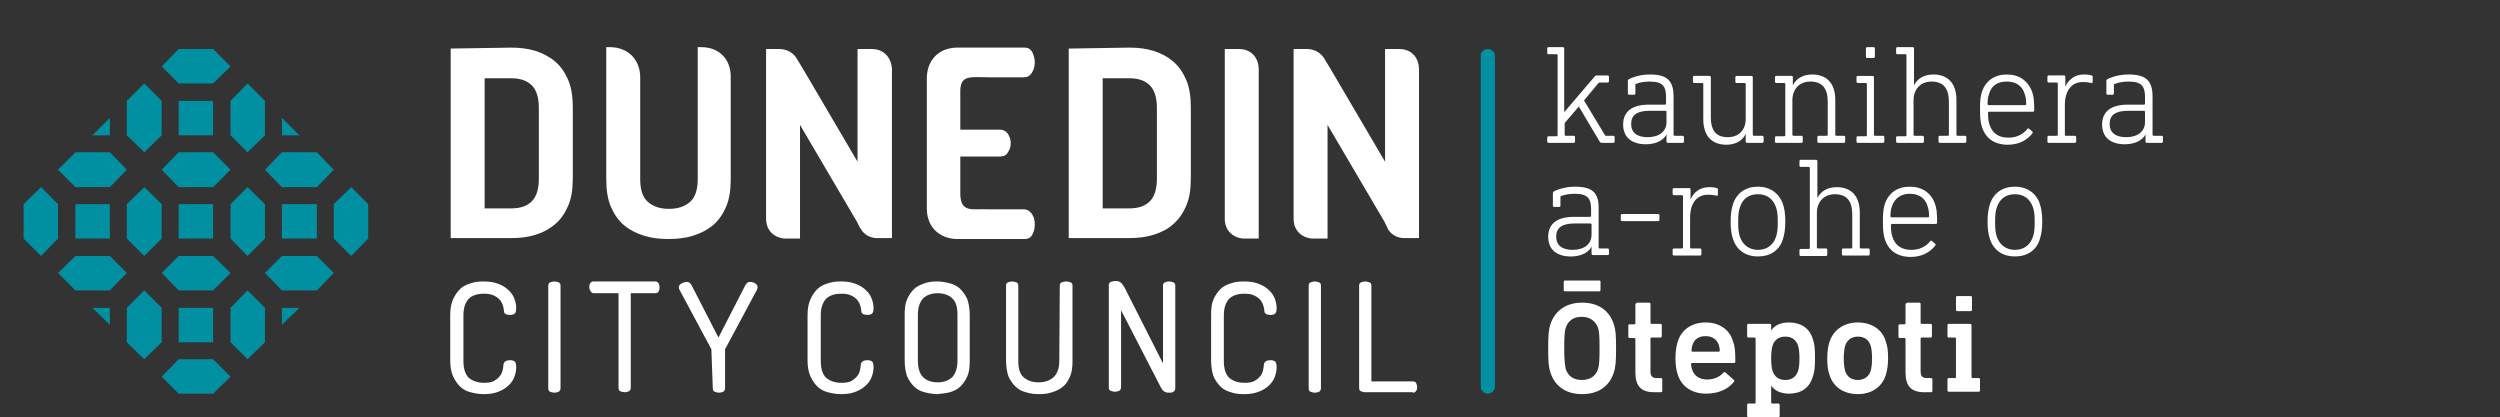
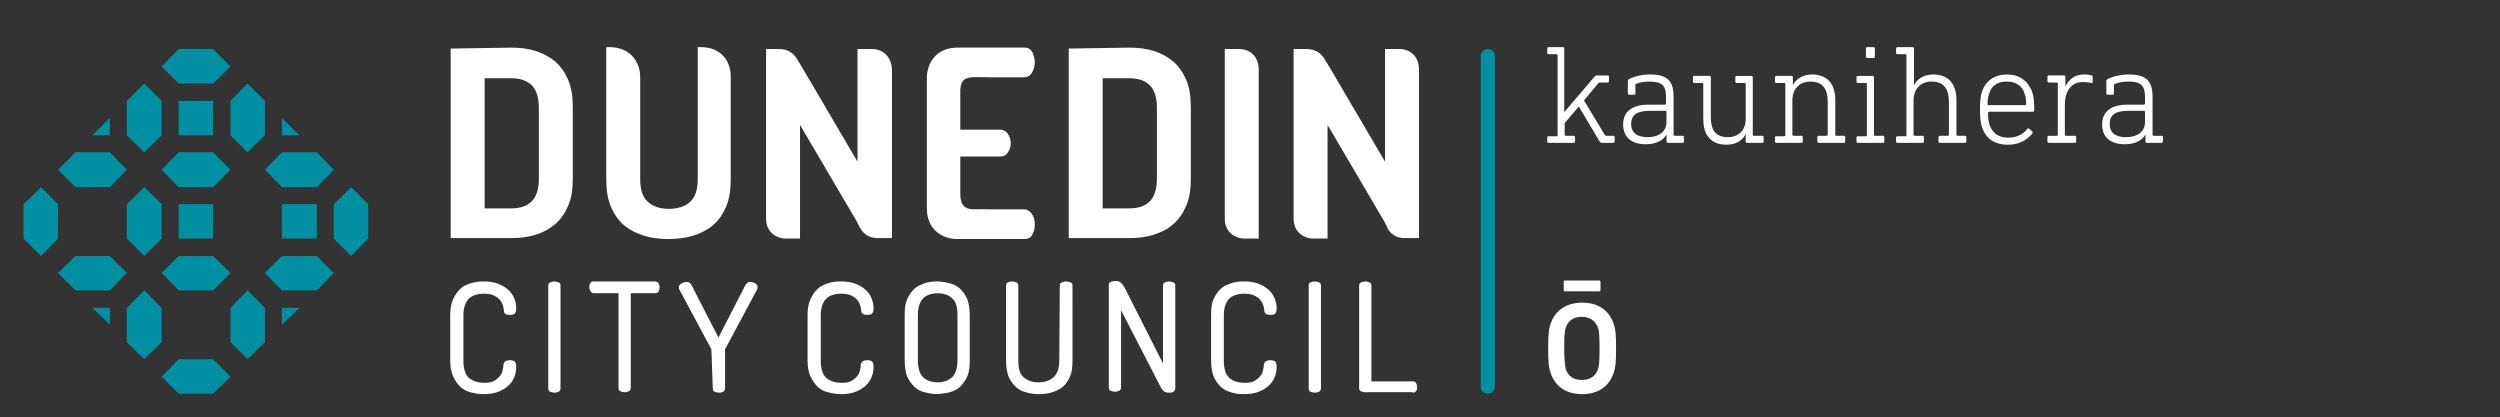
<svg xmlns="http://www.w3.org/2000/svg" version="1.1" id="Layer_1" x="0px" y="0px" viewBox="0 0 530.3 88.5" style="enable-background:new 0 0 530.3 88.5;" xml:space="preserve">
  <rect x="0" y="0" width="530.3" height="88.5" fill="#333333" stroke="none" />
  <style type="text/css">
	.st0{fill:#FFFFFF;}
	.st1{fill:#0090A1;}
</style>
  <g>
-     <path class="st0" d="M347.2,64.3c-0.2,0-0.3,0.1-0.3,0.3v4c0,0.1-0.1,0.2-0.2,0.2h-1c-0.2,0-0.3,0.1-0.3,0.3v2.3   c0,0.2,0.1,0.3,0.3,0.3h1c0.1,0,0.2,0.1,0.2,0.2V79c0,2.8,1.1,4.2,4,4.2h1.4c0.2,0,0.3-0.1,0.3-0.3v-2.4c0-0.2-0.1-0.3-0.3-0.3   h-0.8c-0.9,0-1.4-0.3-1.4-1.4v-7c0-0.1,0.1-0.2,0.2-0.2h1.9c0.2,0,0.3-0.1,0.3-0.3V69c0-0.2-0.1-0.3-0.3-0.3h-1.9   c-0.1,0-0.2-0.1-0.2-0.2v-4c0-0.2-0.1-0.3-0.3-0.3h-2.6V64.3z M361.8,68.4c-2.9,0-5.1,1.5-5.9,4c-0.3,0.9-0.5,2.1-0.5,3.6   s0.2,2.6,0.5,3.5c0.8,2.5,3,4,6,4c2.7,0,4.7-1,5.9-2.5c0.1-0.1,0.1-0.3,0-0.4L366,79c-0.1-0.1-0.3-0.1-0.5,0.1   c-0.7,0.8-1.8,1.4-3.4,1.4s-2.8-0.8-3.2-2.2c-0.1-0.3-0.2-0.7-0.2-1.1c0-0.1,0.1-0.2,0.2-0.2h8.9c0.2,0,0.3-0.1,0.3-0.3   c0-2.3-0.1-3.3-0.5-4.3C366.9,69.9,364.7,68.4,361.8,68.4L361.8,68.4z M361.8,71.3c1.4,0,2.4,0.7,2.8,1.9c0.1,0.4,0.2,0.7,0.2,1.2   c0,0.1-0.1,0.2-0.2,0.2H359c-0.1,0-0.2-0.1-0.2-0.2c0-0.5,0.1-0.9,0.2-1.2C359.4,71.9,360.4,71.3,361.8,71.3L361.8,71.3z    M379.5,68.4c-2,0-3.1,0.7-3.8,1.7l0,0V69c0-0.2-0.1-0.3-0.3-0.3h-4.5c-0.2,0-0.3,0.1-0.3,0.3v2.3c0,0.2,0.1,0.3,0.3,0.3h1.3   c0.1,0,0.2,0.1,0.2,0.2v13.6c0,0.1-0.1,0.2-0.2,0.2h-1.3c-0.2,0-0.3,0.1-0.3,0.3v2.3c0,0.2,0.1,0.3,0.3,0.3h6.3   c0.2,0,0.3-0.1,0.3-0.3v-2.3c0-0.2-0.1-0.3-0.3-0.3h-1.3c-0.1,0-0.2-0.1-0.2-0.2v-3.6l0,0c0.7,1,1.9,1.7,3.8,1.7   c2.5,0,4.3-1.2,5-3.5c0.4-1.1,0.5-2.1,0.5-4.1s-0.1-3-0.5-4.1C383.8,69.6,382,68.4,379.5,68.4L379.5,68.4z M378.7,71.4   c1.4,0,2.3,0.7,2.7,1.9c0.2,0.7,0.3,1.4,0.3,2.7c0,1.3-0.1,2-0.3,2.7c-0.4,1.2-1.3,1.9-2.7,1.9c-1.4,0-2.3-0.7-2.7-1.9   c-0.2-0.7-0.3-1.4-0.3-2.7c0-1.3,0.1-2,0.3-2.7C376.4,72.1,377.3,71.4,378.7,71.4L378.7,71.4z M394.1,68.4c-2.9,0-5.1,1.5-6,4   c-0.3,1-0.5,2-0.5,3.6s0.1,2.5,0.5,3.6c0.8,2.5,3,4,6,4c2.9,0,5.1-1.5,5.9-4c0.3-1,0.5-2,0.5-3.6s-0.1-2.5-0.5-3.6   C399.3,69.9,397,68.4,394.1,68.4L394.1,68.4z M394.1,71.4c1.4,0,2.3,0.7,2.7,1.9c0.2,0.8,0.3,1.4,0.3,2.7c0,1.2-0.1,1.9-0.3,2.7   c-0.4,1.2-1.4,1.9-2.7,1.9c-1.4,0-2.3-0.7-2.7-1.9c-0.2-0.8-0.3-1.4-0.3-2.7c0-1.2,0.1-1.9,0.3-2.7   C391.8,72.1,392.8,71.4,394.1,71.4L394.1,71.4z M404.5,64.3c-0.2,0-0.3,0.1-0.3,0.3v4c0,0.1-0.1,0.2-0.2,0.2h-1   c-0.2,0-0.3,0.1-0.3,0.3v2.3c0,0.2,0.1,0.3,0.3,0.3h1c0.1,0,0.2,0.1,0.2,0.2V79c0,2.8,1.1,4.2,4,4.2h1.4c0.2,0,0.3-0.1,0.3-0.3   v-2.4c0-0.2-0.1-0.3-0.3-0.3h-0.8c-0.9,0-1.4-0.3-1.4-1.4v-7c0-0.1,0.1-0.2,0.2-0.2h1.9c0.2,0,0.3-0.1,0.3-0.3V69   c0-0.2-0.1-0.3-0.3-0.3h-1.9c-0.1,0-0.2-0.1-0.2-0.2v-4c0-0.2-0.1-0.3-0.3-0.3h-2.6V64.3z M415.2,62.8c-0.2,0-0.3,0.1-0.3,0.3v2.6   c0,0.2,0.1,0.3,0.3,0.3h2.8c0.2,0,0.3-0.1,0.3-0.3v-2.6c0-0.2-0.1-0.3-0.3-0.3H415.2L415.2,62.8z M413.4,68.7   c-0.2,0-0.3,0.1-0.3,0.3v2.3c0,0.2,0.1,0.3,0.3,0.3h1.3c0.1,0,0.2,0.1,0.2,0.2V80c0,0.1-0.1,0.2-0.2,0.2h-1.3   c-0.2,0-0.3,0.1-0.3,0.3v2.3c0,0.2,0.1,0.3,0.3,0.3h6.3c0.2,0,0.3-0.1,0.3-0.3v-2.3c0-0.2-0.1-0.3-0.3-0.3h-1.3   c-0.1,0-0.2-0.1-0.2-0.2V69c0-0.2-0.1-0.3-0.3-0.3H413.4L413.4,68.7z" />
    <path class="st0" d="M332,61.8h7.2c0.2,0,0.3-0.1,0.3-0.3v-1.7c0-0.2-0.1-0.3-0.3-0.3H332c-0.2,0-0.3,0.1-0.3,0.3v1.7   C331.6,61.6,331.8,61.8,332,61.8L332,61.8z" />
    <path class="st0" d="M342.3,68.7c-1-2.9-3.3-4.5-6.7-4.5c-3.3,0-5.7,1.6-6.7,4.5c-0.4,1.2-0.5,2.3-0.5,5.2c0,2.9,0.1,4,0.5,5.2   c1,2.9,3.3,4.5,6.7,4.5c3.4,0,5.7-1.6,6.7-4.5c0.4-1.2,0.5-2.3,0.5-5.2C342.8,70.9,342.7,69.9,342.3,68.7L342.3,68.7z M331.8,73.9   c0-2.7,0.1-3.6,0.3-4.3c0.5-1.6,1.7-2.4,3.4-2.4c1.7,0,2.9,0.8,3.5,2.4c0.2,0.7,0.3,1.5,0.3,4.3c0,2.7-0.1,3.6-0.3,4.3   c-0.5,1.6-1.7,2.4-3.5,2.4c-1.7,0-2.9-0.8-3.4-2.4C332,77.5,331.8,76.6,331.8,73.9L331.8,73.9z" />
    <path class="st0" d="M328.5,10c-0.2,0-0.3,0.1-0.3,0.3v0.9c0,0.2,0.1,0.3,0.3,0.3h1.7c0.1,0,0.2,0.1,0.2,0.2v17   c0,0.1-0.1,0.2-0.2,0.2h-1.7c-0.2,0-0.3,0.1-0.3,0.3V30c0,0.2,0.1,0.3,0.3,0.3h5.3c0.2,0,0.3-0.1,0.3-0.3v-0.9   c0-0.2-0.1-0.3-0.3-0.3h-1.7c-0.1,0-0.2-0.1-0.2-0.2v-2.5l3-3.5l4.4,7.4c0.1,0.2,0.3,0.3,0.5,0.3h2.4c0.2,0,0.3-0.1,0.3-0.3v-0.9   c0-0.2-0.1-0.3-0.3-0.3h-1.5c-0.1,0-0.2,0-0.3-0.2l-4.4-7.3l3-3.6c0.1-0.1,0.2-0.2,0.3-0.2h1.7c0.2,0,0.3-0.1,0.3-0.3v-0.9   c0-0.2-0.1-0.3-0.3-0.3h-2.3c-0.2,0-0.4,0.1-0.5,0.3l-6.4,7.5V10.3c0-0.2-0.1-0.3-0.3-0.3H328.5L328.5,10z M350,15.8   c-1.7,0-3.3,0.4-4.5,1c-0.1,0.1-0.2,0.2-0.2,0.4v2.6c0,0.2,0.1,0.3,0.3,0.3h1c0.2,0,0.3-0.1,0.3-0.3V18c0-0.1,0-0.1,0.1-0.2   c0.7-0.3,1.8-0.5,2.9-0.5c2.8,0,3.5,1,3.5,3.3V22c0,0.1-0.1,0.2-0.2,0.2h-3.5c-3.4,0-5.4,1.4-5.4,4.2s1.9,4.2,4.8,4.2   c2.3,0,3.8-0.9,4.4-2.1l0,0V30c0,0.2,0.1,0.3,0.3,0.3h3.1c0.2,0,0.3-0.1,0.3-0.3v-0.9c0-0.2-0.1-0.3-0.3-0.3h-1.7   c-0.1,0-0.2-0.1-0.2-0.2v-8.1C355,17,353.5,15.8,350,15.8L350,15.8z M353.3,23.5c0.1,0,0.2,0.1,0.2,0.2v2.2c0,2-1.6,3.2-4,3.2   c-2.3,0-3.5-1-3.5-2.8c0-1.9,1.2-2.8,4-2.8L353.3,23.5L353.3,23.5z M368.4,16.1c-0.2,0-0.3,0.1-0.3,0.3v0.9c0,0.2,0.1,0.3,0.3,0.3   h1.7c0.1,0,0.2,0.1,0.2,0.2v7.4c0,2.5-1.6,3.9-3.8,3.9c-2.5,0-3.6-1.4-3.6-4.3v-8.4c0-0.2-0.1-0.3-0.3-0.3h-3.2   c-0.2,0-0.3,0.1-0.3,0.3v0.9c0,0.2,0.1,0.3,0.3,0.3h1.7c0.1,0,0.2,0.1,0.2,0.2v7.5c0,3.4,1.7,5.4,4.9,5.4c1.9,0,3.4-0.8,4.1-2.3   l0,0V30c0,0.2,0.1,0.3,0.3,0.3h3.2c0.2,0,0.3-0.1,0.3-0.3v-0.9c0-0.2-0.1-0.3-0.3-0.3H372c-0.1,0-0.2-0.1-0.2-0.2V16.4   c0-0.2-0.1-0.3-0.3-0.3H368.4L368.4,16.1z M384.4,15.8c-2,0-3.4,0.9-4.1,2.3l0,0v-1.7c0-0.2-0.1-0.3-0.3-0.3h-3.2   c-0.2,0-0.3,0.1-0.3,0.3v0.9c0,0.2,0.1,0.3,0.3,0.3h1.7c0.1,0,0.2,0.1,0.2,0.2v10.9c0,0.1-0.1,0.2-0.2,0.2h-1.7   c-0.2,0-0.3,0.1-0.3,0.3V30c0,0.2,0.1,0.3,0.3,0.3h5.3c0.2,0,0.3-0.1,0.3-0.3v-0.9c0-0.2-0.1-0.3-0.3-0.3h-1.7   c-0.1,0-0.2-0.1-0.2-0.2v-7.3c0-2.5,1.6-4,3.8-4c2.5,0,3.7,1.4,3.7,4.3v7c0,0.1-0.1,0.2-0.2,0.2h-1.7c-0.2,0-0.3,0.1-0.3,0.3V30   c0,0.2,0.1,0.3,0.3,0.3h5.3c0.2,0,0.3-0.1,0.3-0.3v-0.9c0-0.2-0.1-0.3-0.3-0.3h-1.6c-0.1,0-0.2-0.1-0.2-0.2v-7.4   C389.3,17.7,387.5,15.8,384.4,15.8L384.4,15.8z M396.1,10c-0.2,0-0.3,0.1-0.3,0.3V12c0,0.2,0.1,0.3,0.3,0.3h1.3   c0.2,0,0.3-0.1,0.3-0.3v-1.7c0-0.2-0.1-0.3-0.3-0.3H396.1L396.1,10z M394.1,16.1c-0.2,0-0.3,0.1-0.3,0.3v0.9c0,0.2,0.1,0.3,0.3,0.3   h1.7c0.1,0,0.2,0.1,0.2,0.2v10.9c0,0.1-0.1,0.2-0.2,0.2h-1.7c-0.2,0-0.3,0.1-0.3,0.3V30c0,0.2,0.1,0.3,0.3,0.3h5.3   c0.2,0,0.3-0.1,0.3-0.3v-0.9c0-0.2-0.1-0.3-0.3-0.3h-1.7c-0.1,0-0.2-0.1-0.2-0.2V16.4c0-0.2-0.1-0.3-0.3-0.3H394.1L394.1,16.1z    M402.5,10c-0.2,0-0.3,0.1-0.3,0.3v0.9c0,0.2,0.1,0.3,0.3,0.3h1.7c0.1,0,0.2,0.1,0.2,0.2v17c0,0.1-0.1,0.2-0.2,0.2h-1.7   c-0.2,0-0.3,0.1-0.3,0.3V30c0,0.2,0.1,0.3,0.3,0.3h5.3c0.2,0,0.3-0.1,0.3-0.3v-0.9c0-0.2-0.1-0.3-0.3-0.3h-1.7   c-0.1,0-0.2-0.1-0.2-0.2v-7.3c0-2.5,1.6-4,3.8-4c2.5,0,3.7,1.4,3.7,4.3v7c0,0.1-0.1,0.2-0.2,0.2h-1.7c-0.2,0-0.3,0.1-0.3,0.3V30   c0,0.2,0.1,0.3,0.3,0.3h5.3c0.2,0,0.3-0.1,0.3-0.3v-0.9c0-0.2-0.1-0.3-0.3-0.3h-1.6c-0.1,0-0.2-0.1-0.2-0.2v-7.4   c0-3.5-1.8-5.4-4.9-5.4c-2,0-3.4,0.9-4.1,2.3l0,0v-7.8c0-0.2-0.1-0.3-0.3-0.3H402.5L402.5,10z M425.7,15.8c-2.6,0-4.5,1.3-5.3,3.7   c-0.3,0.9-0.4,1.9-0.4,3.7c0,1.7,0.1,2.8,0.4,3.7c0.8,2.5,2.7,3.8,5.5,3.8c2.4,0,4.1-1,5.2-2.4c0.1-0.1,0.1-0.3,0-0.4l-0.7-0.6   c-0.1-0.1-0.3-0.1-0.4,0.1c-0.8,1-2.1,1.8-4,1.8c-2,0-3.4-0.9-4-2.8c-0.2-0.6-0.3-1.3-0.3-2.5c0-0.1,0.1-0.2,0.2-0.2h9.3   c0.2,0,0.3-0.1,0.3-0.3c0-2-0.1-2.9-0.4-3.8C430.2,17.1,428.3,15.8,425.7,15.8L425.7,15.8z M425.7,17.3c1.9,0,3.3,0.9,3.8,2.7   c0.2,0.6,0.3,1.2,0.3,2.1c0,0.1-0.1,0.2-0.2,0.2h-7.8c-0.1,0-0.2-0.1-0.2-0.2c0-0.9,0.1-1.5,0.3-2.1   C422.4,18.1,423.8,17.3,425.7,17.3L425.7,17.3z M442,15.8c-2,0-3.3,1.2-3.9,2.6l0,0v-2.1c0-0.2-0.1-0.3-0.3-0.3h-3.2   c-0.2,0-0.3,0.1-0.3,0.3v0.9c0,0.2,0.1,0.3,0.3,0.3h1.7c0.1,0,0.2,0.1,0.2,0.2v10.9c0,0.1-0.1,0.2-0.2,0.2h-1.7   c-0.2,0-0.3,0.1-0.3,0.3V30c0,0.2,0.1,0.3,0.3,0.3h5.5c0.2,0,0.3-0.1,0.3-0.3v-0.9c0-0.2-0.1-0.3-0.3-0.3h-1.9   c-0.1,0-0.2-0.1-0.2-0.2v-6.3c0-3.3,1.6-4.9,3.8-4.9c0.7,0,1.4,0.1,1.8,0.2c0.2,0.1,0.3-0.1,0.3-0.3v-1c0-0.2-0.1-0.3-0.3-0.3   C443.4,15.9,442.9,15.8,442,15.8L442,15.8z M451.5,15.8c-1.7,0-3.3,0.4-4.5,1c-0.1,0.1-0.2,0.2-0.2,0.4v2.6c0,0.2,0.1,0.3,0.3,0.3   h1c0.2,0,0.3-0.1,0.3-0.3V18c0-0.1,0-0.1,0.2-0.2c0.7-0.3,1.8-0.5,2.9-0.5c2.8,0,3.5,1,3.5,3.3V22c0,0.1-0.1,0.2-0.2,0.2h-3.5   c-3.4,0-5.4,1.4-5.4,4.2s1.9,4.2,4.8,4.2c2.3,0,3.8-0.9,4.4-2.1l0,0V30c0,0.2,0.1,0.3,0.3,0.3h3.1c0.2,0,0.3-0.1,0.3-0.3v-0.9   c0-0.2-0.1-0.3-0.3-0.3h-1.7c-0.1,0-0.2-0.1-0.2-0.2v-8.1C456.6,17,455.1,15.8,451.5,15.8L451.5,15.8z M454.8,23.5   c0.1,0,0.2,0.1,0.2,0.2v2.2c0,2-1.6,3.2-4,3.2c-2.3,0-3.5-1-3.5-2.8c0-1.9,1.2-2.8,4-2.8L454.8,23.5L454.8,23.5z" />
-     <path class="st0" d="M334.1,39.6c-1.7,0-3.3,0.4-4.5,1c-0.1,0.1-0.2,0.2-0.2,0.4v2.6c0,0.2,0.1,0.3,0.3,0.3h1   c0.2,0,0.3-0.1,0.3-0.3v-1.8c0-0.1,0-0.1,0.1-0.2c0.7-0.3,1.8-0.5,2.9-0.5c2.8,0,3.5,1,3.5,3.3v1.4c0,0.1-0.1,0.2-0.2,0.2h-3.5   c-3.4,0-5.4,1.4-5.4,4.2s1.9,4.2,4.8,4.2c2.3,0,3.8-0.9,4.4-2.1l0,0v1.5c0,0.2,0.1,0.3,0.3,0.3h3.1c0.2,0,0.3-0.1,0.3-0.3V53   c0-0.2-0.1-0.3-0.3-0.3h-1.7c-0.1,0-0.2-0.1-0.2-0.2v-8.1C339.2,40.8,337.7,39.6,334.1,39.6L334.1,39.6z M337.4,47.4   c0.1,0,0.2,0.1,0.2,0.2v2.2c0,2-1.6,3.2-4,3.2c-2.3,0-3.5-1-3.5-2.8c0-1.9,1.2-2.8,4-2.8L337.4,47.4L337.4,47.4z M344.1,45.4   c-0.2,0-0.3,0.1-0.3,0.3v0.9c0,0.2,0.1,0.3,0.3,0.3h7.6c0.2,0,0.3-0.1,0.3-0.3v-0.9c0-0.2-0.1-0.3-0.3-0.3H344.1L344.1,45.4z    M362.5,39.7c-2,0-3.3,1.2-3.9,2.6l0,0v-2.1c0-0.2-0.1-0.3-0.3-0.3h-3.2c-0.2,0-0.3,0.1-0.3,0.3v0.9c0,0.2,0.1,0.3,0.3,0.3h1.7   c0.1,0,0.2,0.1,0.2,0.2v10.9c0,0.1-0.1,0.2-0.2,0.2h-1.7c-0.2,0-0.3,0.1-0.3,0.3v0.9c0,0.2,0.1,0.3,0.3,0.3h5.5   c0.2,0,0.3-0.1,0.3-0.3V53c0-0.2-0.1-0.3-0.3-0.3h-1.9c-0.1,0-0.2-0.1-0.2-0.2v-6.3c0-3.3,1.6-4.9,3.8-4.9c0.7,0,1.4,0.1,1.8,0.2   c0.2,0.1,0.3-0.1,0.3-0.3v-1c0-0.2-0.1-0.3-0.3-0.3C363.9,39.8,363.3,39.7,362.5,39.7L362.5,39.7z M372.9,39.6   c-2.6,0-4.5,1.3-5.3,3.7c-0.3,1-0.5,2-0.5,3.7s0.2,2.8,0.5,3.7c0.8,2.4,2.7,3.7,5.3,3.7c2.6,0,4.6-1.3,5.3-3.7c0.3-1,0.5-2,0.5-3.7   s-0.2-2.8-0.5-3.7C377.4,41,375.5,39.6,372.9,39.6L372.9,39.6z M372.9,41.2c1.9,0,3.2,1,3.8,2.7c0.3,0.8,0.4,1.7,0.4,3.2   s-0.1,2.4-0.4,3.2c-0.6,1.7-1.9,2.7-3.8,2.7c-1.8,0-3.2-1-3.8-2.7c-0.3-0.8-0.4-1.7-0.4-3.2s0.1-2.4,0.4-3.2   C369.7,42.1,371,41.2,372.9,41.2L372.9,41.2z M382,33.9c-0.2,0-0.3,0.1-0.3,0.3v0.9c0,0.2,0.1,0.3,0.3,0.3h1.7   c0.1,0,0.2,0.1,0.2,0.2v17c0,0.1-0.1,0.2-0.2,0.2H382c-0.2,0-0.3,0.1-0.3,0.3V54c0,0.2,0.1,0.3,0.3,0.3h5.3c0.2,0,0.3-0.1,0.3-0.3   v-1c0-0.2-0.1-0.3-0.3-0.3h-1.7c-0.1,0-0.2-0.1-0.2-0.2v-7.3c0-2.5,1.6-4,3.8-4c2.5,0,3.7,1.4,3.7,4.3v7c0,0.1-0.1,0.2-0.2,0.2H391   c-0.2,0-0.3,0.1-0.3,0.3v0.9c0,0.2,0.1,0.3,0.3,0.3h5.3c0.2,0,0.3-0.1,0.3-0.3V53c0-0.2-0.1-0.3-0.3-0.3h-1.6   c-0.1,0-0.2-0.1-0.2-0.2v-7.4c0-3.5-1.8-5.4-4.9-5.4c-2,0-3.4,0.9-4.1,2.3l0,0v-7.8c0-0.2-0.1-0.3-0.3-0.3L382,33.9L382,33.9z    M405.1,39.6c-2.6,0-4.5,1.3-5.3,3.7c-0.3,0.9-0.4,1.9-0.4,3.7c0,1.7,0.1,2.8,0.4,3.7c0.8,2.5,2.7,3.8,5.5,3.8c2.4,0,4.1-1,5.2-2.4   c0.1-0.1,0.1-0.3,0-0.4l-0.7-0.6c-0.1-0.1-0.3-0.1-0.4,0.1c-0.8,1-2.1,1.8-4,1.8c-2,0-3.4-0.9-4-2.8c-0.2-0.6-0.3-1.3-0.3-2.5   c0-0.1,0.1-0.2,0.2-0.2h9.3c0.2,0,0.3-0.1,0.3-0.3c0-2-0.1-2.9-0.4-3.8C409.7,40.9,407.7,39.6,405.1,39.6L405.1,39.6z M405.1,41.1   c1.9,0,3.3,0.9,3.8,2.7c0.2,0.6,0.3,1.2,0.3,2.1c0,0.1-0.1,0.2-0.2,0.2h-7.8c-0.1,0-0.2-0.1-0.2-0.2c0-0.9,0.1-1.5,0.3-2.1   C401.9,42,403.3,41.1,405.1,41.1L405.1,41.1z M427.4,39.6c-2.6,0-4.5,1.3-5.3,3.7c-0.3,1-0.5,2-0.5,3.7s0.2,2.8,0.5,3.7   c0.8,2.4,2.7,3.7,5.3,3.7c2.6,0,4.6-1.3,5.3-3.7c0.3-1,0.5-2,0.5-3.7s-0.2-2.8-0.5-3.7C432,41,430,39.6,427.4,39.6L427.4,39.6z    M427.4,41.2c1.9,0,3.2,1,3.8,2.7c0.3,0.8,0.4,1.7,0.4,3.2s-0.1,2.4-0.4,3.2c-0.6,1.7-1.9,2.7-3.8,2.7c-1.8,0-3.2-1-3.8-2.7   c-0.3-0.8-0.4-1.7-0.4-3.2s0.1-2.4,0.4-3.2C424.2,42.1,425.6,41.2,427.4,41.2L427.4,41.2z" />
    <path class="st0" d="M239.6,16.6c1.8,0,3.3,0.5,4.3,1.5s1.5,2.6,1.5,4.8v15c0,2.2-0.5,3.8-1.5,4.8s-2.4,1.5-4.3,1.5h-5.7V16.6   H239.6L239.6,16.6z M226.7,10.3v40.2h12.9c1.8,0,3.5-0.2,5.1-0.7s3-1.2,4.1-2.2c1.2-1,2.1-2.3,2.8-3.9s1-3.5,1-5.9v-15   c0-2.3-0.3-4.3-1-5.9S250,14,248.8,13s-2.5-1.7-4.1-2.2s-3.3-0.7-5.1-0.7L226.7,10.3L226.7,10.3z" />
    <path class="st0" d="M108.5,16.6c1.8,0,3.3,0.5,4.3,1.5s1.5,2.6,1.5,4.8v15c0,2.2-0.5,3.8-1.5,4.8s-2.4,1.5-4.3,1.5h-5.7V16.6   H108.5L108.5,16.6z M95.6,10.3v40.2h12.9c1.8,0,3.5-0.2,5.1-0.7s2.9-1.2,4.1-2.2c1.2-1,2.1-2.3,2.8-3.9s1-3.5,1-5.9v-15   c0-2.3-0.3-4.3-1-5.9s-1.6-2.9-2.8-3.9s-2.6-1.7-4.1-2.2c-1.6-0.5-3.3-0.7-5.1-0.7L95.6,10.3L95.6,10.3z" />
    <path class="st0" d="M296.8,10.4h-3v23.9l-11.4-19.4l-0.9-1.5l-0.5-0.8l-0.1-0.2l0,0c-0.7-1.1-1.8-1.9-3.5-2h-3v36.2   c0.1,2.4,1.8,3.8,3.8,4h3.4V26.5l11.7,19.9l0.3,0.5l0.3,0.6l0.3,0.6l0.1,0.2v0.1l0,0c0.7,1.3,1.9,2,3.3,2.1h3.4v-36   C300.9,12.3,299.5,10.4,296.8,10.4" />
    <path class="st0" d="M184.9,10.4h-3v23.9l-11.4-19.4l-0.9-1.5l-0.5-0.8l-0.1-0.2l0,0c-0.7-1.1-1.8-1.9-3.5-2h-3v36.2   c0.1,2.4,1.8,3.8,3.8,4h3.4V26.5l11.7,19.9l0.3,0.5l0.3,0.6l0.3,0.6l0.1,0.2l0.1,0.1l0,0c0.7,1.3,1.9,2,3.3,2.1h3.4v-36   C189,12.3,187.6,10.4,184.9,10.4" />
    <path class="st0" d="M262.8,10.4h-3v36.2c0.1,2.4,1.8,3.8,3.8,4h3.4V14.5C266.9,12.3,265.5,10.4,262.8,10.4" />
    <path class="st0" d="M148.7,10c-0.4,0-0.6,0-0.7,0v2.2l0,0V38c0,2.2-0.5,3.8-1.6,4.8s-2.6,1.5-4.5,1.5s-3.4-0.5-4.5-1.5   s-1.6-2.6-1.6-4.8V16.4c0-3.4-2.2-6.3-6.3-6.4h-0.9v2.2l0,0V38c0,2.3,0.3,4.3,1,5.9c0.7,1.6,1.6,2.9,2.8,3.9s2.6,1.7,4.2,2.2   c1.6,0.5,3.3,0.7,5.2,0.7c1.8,0,3.6-0.2,5.2-0.7s3-1.2,4.2-2.2s2.1-2.3,2.8-3.9c0.7-1.6,1-3.5,1-5.9V16.2   C155,12.8,152.8,10,148.7,10" />
    <path class="st0" d="M210.1,16.4c0.4,0,0.6,0,0.8,0h6.3c0.7,0,1.3-0.3,1.7-1c0.4-0.6,0.6-1.4,0.6-2.2l0,0c0-0.7-0.2-1.4-0.5-2.1   c-0.4-0.7-0.9-1-1.7-1h-14.4c-4.1,0.1-6.3,3-6.3,6.5l0,0v27.2c0,0.1,0,0.2,0,0.4c0,4.1,2.8,6.4,6.3,6.5h14.4c0.8,0,1.4-0.3,1.7-1   c0.4-0.7,0.5-1.4,0.5-2.1l0,0c0-0.9-0.2-1.6-0.6-2.2c-0.4-0.6-1-1-1.7-1h-7.5c-3.2-0.2-5.8,0.9-6-3v-8.2h8.4c0.8,0,1.4-0.3,1.7-0.9   c0.4-0.6,0.6-1.2,0.6-1.9c0-0.7-0.2-1.4-0.6-2c-0.4-0.6-1-0.9-1.7-0.9h-8.4V19C203.9,15.8,206,16.4,210.1,16.4" />
    <path class="st0" d="M299.7,83.3c0.3,0,0.5-0.1,0.7-0.4s0.2-0.5,0.2-0.8s-0.1-0.6-0.2-0.8c-0.1-0.3-0.4-0.4-0.7-0.4h-8.8V60.6   c0-0.3-0.1-0.6-0.4-0.7s-0.6-0.2-0.9-0.2s-0.7,0.1-0.9,0.2c-0.3,0.1-0.4,0.4-0.4,0.7v21.7c0,0.3,0.1,0.6,0.4,0.7s0.5,0.2,0.8,0.2   h10.2V83.3z M277.6,82.4c0,0.3,0.1,0.6,0.4,0.7s0.6,0.2,0.9,0.2s0.7-0.1,0.9-0.2s0.4-0.4,0.4-0.7V60.6c0-0.3-0.1-0.6-0.4-0.7   s-0.6-0.2-0.9-0.2s-0.7,0.1-0.9,0.2c-0.3,0.1-0.4,0.4-0.4,0.7V82.4L277.6,82.4z M269.5,66.8c0.5,0,0.8-0.1,1-0.3   c0.2-0.2,0.3-0.6,0.3-1.2c0-0.8-0.2-1.5-0.5-2.2s-0.8-1.3-1.4-1.8s-1.3-0.9-2.2-1.2c-0.9-0.3-1.8-0.4-2.9-0.4c-1,0-1.8,0.1-2.7,0.4   s-1.6,0.6-2.2,1.2c-0.6,0.6-1.1,1.3-1.5,2.2c-0.4,0.9-0.5,2-0.5,3.3v9.7c0,1.3,0.2,2.4,0.5,3.3c0.4,0.9,0.9,1.6,1.5,2.2   s1.4,1,2.2,1.2c0.8,0.3,1.7,0.4,2.7,0.4c1.1,0,2-0.1,2.9-0.4s1.6-0.7,2.2-1.2s1.1-1.1,1.4-1.8c0.3-0.7,0.5-1.5,0.5-2.3   c0-0.6-0.1-1-0.3-1.2c-0.2-0.2-0.6-0.3-1-0.3c-0.8,0-1.3,0.3-1.4,0.9c0,0.4-0.1,0.8-0.2,1.3c-0.1,0.4-0.3,0.9-0.6,1.2   c-0.3,0.4-0.7,0.7-1.2,1s-1.2,0.4-2.1,0.4c-1.5,0-2.5-0.4-3.3-1.1c-0.7-0.7-1.1-1.9-1.1-3.5v-9.7c0-1.6,0.4-2.7,1.1-3.5   c0.7-0.7,1.8-1.1,3.2-1.1c0.9,0,1.6,0.1,2.2,0.4s1,0.6,1.3,1s0.5,0.8,0.6,1.2c0.1,0.4,0.2,0.8,0.2,1.1   C268.2,66.5,268.7,66.8,269.5,66.8 M248.9,83.1c0.3-0.2,0.4-0.4,0.4-0.7V60.6c0-0.3-0.1-0.6-0.4-0.7s-0.6-0.2-0.9-0.2   s-0.7,0.1-0.9,0.2c-0.3,0.1-0.4,0.4-0.4,0.7v16.5l-8-15.8c-0.3-0.6-0.6-1-0.9-1.3s-0.7-0.4-1.2-0.4c-0.4,0-0.7,0.1-1,0.2   c-0.3,0.1-0.4,0.4-0.4,0.7v21.7c0,0.3,0.1,0.6,0.4,0.7s0.6,0.2,0.9,0.2s0.7-0.1,0.9-0.2s0.4-0.4,0.4-0.7V65.8l8.4,16.3   c0.2,0.4,0.4,0.7,0.7,0.9s0.6,0.3,1,0.3C248.3,83.3,248.7,83.3,248.9,83.1 M224.7,76.5c0,1.6-0.4,2.7-1.2,3.5   c-0.8,0.7-1.8,1.1-3.2,1.1s-2.4-0.4-3.2-1.1s-1.1-1.9-1.1-3.5V60.6c0-0.3-0.1-0.6-0.4-0.7s-0.6-0.2-0.9-0.2s-0.7,0.1-0.9,0.2   c-0.3,0.1-0.4,0.4-0.4,0.7v15.9c0,1.3,0.2,2.4,0.5,3.3c0.4,0.9,0.9,1.6,1.5,2.2s1.4,1,2.2,1.2c0.9,0.3,1.8,0.4,2.8,0.4   s1.9-0.1,2.8-0.4s1.6-0.6,2.3-1.2s1.1-1.3,1.5-2.2c0.4-0.9,0.5-2,0.5-3.3V60.6c0-0.3-0.1-0.6-0.4-0.7s-0.6-0.2-0.9-0.2   c-0.4,0-0.7,0.1-1,0.2c-0.3,0.1-0.4,0.4-0.4,0.7L224.7,76.5L224.7,76.5z M203.1,76.5c0,1.6-0.4,2.7-1.1,3.5   c-0.8,0.7-1.8,1.1-3.1,1.1s-2.4-0.4-3.1-1.1c-0.7-0.7-1.1-1.9-1.1-3.5v-9.7c0-1.6,0.4-2.7,1.1-3.5c0.7-0.7,1.8-1.1,3.1-1.1   s2.4,0.4,3.1,1.1c0.8,0.7,1.1,1.9,1.1,3.5V76.5L203.1,76.5z M201.5,83.2c0.9-0.3,1.6-0.6,2.2-1.2c0.6-0.6,1.1-1.3,1.5-2.2   c0.4-0.9,0.5-2,0.5-3.3v-9.7c0-1.3-0.2-2.4-0.5-3.3c-0.4-0.9-0.9-1.6-1.5-2.2c-0.6-0.6-1.4-1-2.2-1.2s-1.8-0.4-2.7-0.4   s-1.9,0.1-2.7,0.4s-1.6,0.6-2.2,1.2c-0.6,0.6-1.1,1.3-1.5,2.2c-0.4,0.9-0.5,2-0.5,3.3v9.7c0,1.3,0.2,2.4,0.5,3.3   c0.4,0.9,0.9,1.6,1.5,2.2s1.4,1,2.2,1.2s1.8,0.4,2.7,0.4C199.8,83.5,200.7,83.4,201.5,83.2 M184,66.8c0.4,0,0.8-0.1,1-0.3   c0.2-0.2,0.3-0.6,0.3-1.2c0-0.8-0.2-1.5-0.5-2.2s-0.8-1.3-1.4-1.8s-1.3-0.9-2.2-1.2s-1.8-0.4-2.9-0.4c-0.9,0-1.8,0.1-2.7,0.4   s-1.6,0.6-2.2,1.2s-1.1,1.3-1.5,2.2c-0.4,0.9-0.6,2-0.6,3.3v9.7c0,1.3,0.2,2.4,0.6,3.3c0.4,0.9,0.9,1.6,1.5,2.2s1.4,1,2.2,1.2   s1.7,0.4,2.7,0.4c1.1,0,2.1-0.1,2.9-0.4c0.9-0.3,1.6-0.7,2.2-1.2c0.6-0.5,1.1-1.1,1.4-1.8c0.3-0.7,0.5-1.5,0.5-2.3   c0-0.6-0.1-1-0.3-1.2s-0.6-0.3-1-0.3c-0.8,0-1.3,0.3-1.4,0.9c0,0.4-0.1,0.8-0.2,1.3c-0.1,0.4-0.3,0.9-0.6,1.2   c-0.3,0.4-0.7,0.7-1.2,1s-1.2,0.4-2.1,0.4c-1.4,0-2.5-0.4-3.3-1.1c-0.7-0.7-1.1-1.9-1.1-3.5v-9.7c0-1.6,0.4-2.7,1.1-3.5   c0.7-0.7,1.8-1.1,3.2-1.1c0.9,0,1.6,0.1,2.2,0.4c0.6,0.3,1,0.6,1.3,1s0.5,0.8,0.6,1.2c0.1,0.4,0.2,0.8,0.2,1.1   C182.7,66.5,183.2,66.8,184,66.8" />
    <path class="st0" d="M151.2,82.4c0,0.3,0.1,0.6,0.4,0.7s0.6,0.2,0.9,0.2s0.7-0.1,0.9-0.2s0.4-0.4,0.4-0.7v-8.2c0-0.1,0-0.3,0.1-0.3   l6.7-12.5c0.1-0.2,0.1-0.4,0.1-0.5c0-0.3-0.2-0.6-0.5-0.8c-0.4-0.2-0.7-0.3-1.1-0.3c-0.4,0-0.7,0.2-1,0.7l-5.7,11.1l-5.7-11.1   c-0.1-0.2-0.3-0.4-0.4-0.5s-0.3-0.2-0.6-0.2c-0.4,0-0.7,0.1-1.1,0.3c-0.4,0.2-0.6,0.5-0.6,0.8c0,0.2,0,0.4,0.1,0.5l6.7,12.5   c0.1,0.1,0.1,0.2,0.1,0.3L151.2,82.4L151.2,82.4z M125.9,59.7c-0.3,0-0.6,0.1-0.7,0.4c-0.2,0.3-0.2,0.5-0.2,0.8   c0,0.4,0.1,0.6,0.3,0.9s0.4,0.4,0.7,0.4h5.2v20.1c0,0.3,0.1,0.6,0.4,0.7s0.6,0.2,0.9,0.2s0.7-0.1,0.9-0.2s0.4-0.4,0.4-0.7V62.2h5.2   c0.3,0,0.6-0.1,0.7-0.4c0.2-0.3,0.2-0.6,0.2-0.9c0-0.3-0.1-0.6-0.2-0.8s-0.4-0.4-0.7-0.4L125.9,59.7L125.9,59.7z M116.3,82.4   c0,0.3,0.1,0.6,0.4,0.7s0.6,0.2,0.9,0.2s0.7-0.1,0.9-0.2s0.4-0.4,0.4-0.7V60.6c0-0.3-0.1-0.6-0.4-0.7s-0.6-0.2-0.9-0.2   s-0.7,0.1-0.9,0.2c-0.3,0.1-0.4,0.4-0.4,0.7V82.4L116.3,82.4z M108.2,66.8c0.4,0,0.8-0.1,1-0.3c0.2-0.2,0.3-0.6,0.3-1.2   c0-0.8-0.2-1.5-0.5-2.2s-0.8-1.3-1.4-1.8s-1.3-0.9-2.2-1.2s-1.8-0.4-2.9-0.4c-0.9,0-1.8,0.1-2.7,0.4s-1.6,0.6-2.2,1.2   s-1.1,1.3-1.5,2.2c-0.4,0.9-0.6,2-0.6,3.3v9.7c0,1.3,0.2,2.4,0.6,3.3s0.9,1.6,1.5,2.2s1.4,1,2.2,1.2s1.7,0.4,2.7,0.4   c1.1,0,2.1-0.1,2.9-0.4c0.9-0.3,1.6-0.7,2.2-1.2s1.1-1.1,1.4-1.8c0.3-0.7,0.5-1.5,0.5-2.3c0-0.6-0.1-1-0.3-1.2   c-0.2-0.2-0.6-0.3-1-0.3c-0.8,0-1.3,0.3-1.4,0.9c0,0.4-0.1,0.8-0.2,1.3c-0.1,0.4-0.3,0.9-0.6,1.2c-0.3,0.4-0.7,0.7-1.2,1   s-1.2,0.4-2.1,0.4c-1.4,0-2.5-0.4-3.3-1.1c-0.7-0.7-1.1-1.9-1.1-3.5v-9.7c0-1.6,0.4-2.7,1.1-3.5c0.7-0.7,1.8-1.1,3.2-1.1   c0.9,0,1.6,0.1,2.2,0.4c0.6,0.3,1,0.6,1.3,1s0.5,0.8,0.6,1.2c0.1,0.4,0.2,0.8,0.2,1.1C106.9,66.5,107.3,66.8,108.2,66.8" />
    <polygon class="st1" points="45.2,50.6 37.9,50.6 37.9,43.3 45.2,43.3  " />
    <polygon class="st1" points="26.9,43.3 26.9,50.6 30.6,54.3 34.3,50.6 34.3,43.3 30.6,39.7  " />
    <polygon class="st1" points="45.2,54.3 37.9,54.3 34.3,57.9 37.9,61.6 45.2,61.6 48.9,57.9  " />
    <polygon class="st1" points="45.2,32.3 37.9,32.3 34.3,36 37.9,39.7 45.2,39.7 48.9,36  " />
    <polygon class="st1" points="67.2,50.6 59.8,50.6 59.8,43.3 67.2,43.3  " />
    <polygon class="st1" points="70.8,43.3 70.8,50.6 74.5,54.3 78.1,50.6 78.1,43.3 74.5,39.7  " />
-     <polygon class="st1" points="48.9,43.3 48.9,50.6 52.5,54.3 56.2,50.6 56.2,43.3 52.5,39.7  " />
    <polygon class="st1" points="67.2,54.3 59.8,54.3 56.2,57.9 59.8,61.6 67.2,61.6 70.8,57.9  " />
    <polygon class="st1" points="67.2,32.3 59.8,32.3 56.2,36 59.8,39.7 67.2,39.7 70.8,36  " />
-     <polygon class="st1" points="23.3,50.6 16,50.6 16,43.3 23.3,43.3  " />
    <polygon class="st1" points="5,43.3 5,50.6 8.7,54.3 12.3,50.6 12.3,43.3 8.7,39.7  " />
    <polygon class="st1" points="23.3,54.3 16,54.3 12.3,57.9 16,61.6 23.3,61.6 26.9,57.9  " />
    <polygon class="st1" points="23.3,32.3 16,32.3 12.3,36 16,39.7 23.3,39.7 26.9,36  " />
    <polygon class="st1" points="45.2,28.7 37.9,28.7 37.9,21.4 45.2,21.4  " />
    <polygon class="st1" points="48.9,21.4 48.9,28.7 52.5,32.3 56.2,28.7 56.2,21.4 52.5,17.7  " />
    <polygon class="st1" points="26.9,21.4 26.9,28.7 30.6,32.3 34.3,28.7 34.3,21.4 30.6,17.7  " />
    <polygon class="st1" points="45.2,10.4 37.9,10.4 34.3,14.1 37.9,17.7 45.2,17.7 48.9,14.1  " />
-     <polygon class="st1" points="45.2,72.6 37.9,72.6 37.9,65.3 45.2,65.3  " />
    <polygon class="st1" points="26.9,65.3 26.9,72.6 30.6,76.2 34.3,72.6 34.3,65.3 30.6,61.6  " />
    <polygon class="st1" points="45.2,76.2 37.9,76.2 34.3,79.9 37.9,83.5 45.2,83.5 48.9,79.9  " />
    <polygon class="st1" points="48.9,65.3 48.9,72.6 52.5,76.2 56.2,72.6 56.2,65.3 52.5,61.6  " />
    <polygon class="st1" points="59.8,28.7 63.5,28.7 59.8,25  " />
    <polygon class="st1" points="23.3,28.7 19.6,28.7 23.3,25  " />
    <polygon class="st1" points="23.3,68.9 19.6,65.3 23.3,65.3  " />
    <polygon class="st1" points="59.8,68.9 59.8,65.3 63.5,65.3  " />
    <path class="st1" d="M315.6,83.5c-0.8,0-1.5-0.6-1.5-1.4V11.8c0-0.8,0.7-1.4,1.5-1.4s1.5,0.6,1.5,1.4v70.4   C317,82.9,316.4,83.5,315.6,83.5L315.6,83.5z" />
  </g>
</svg>